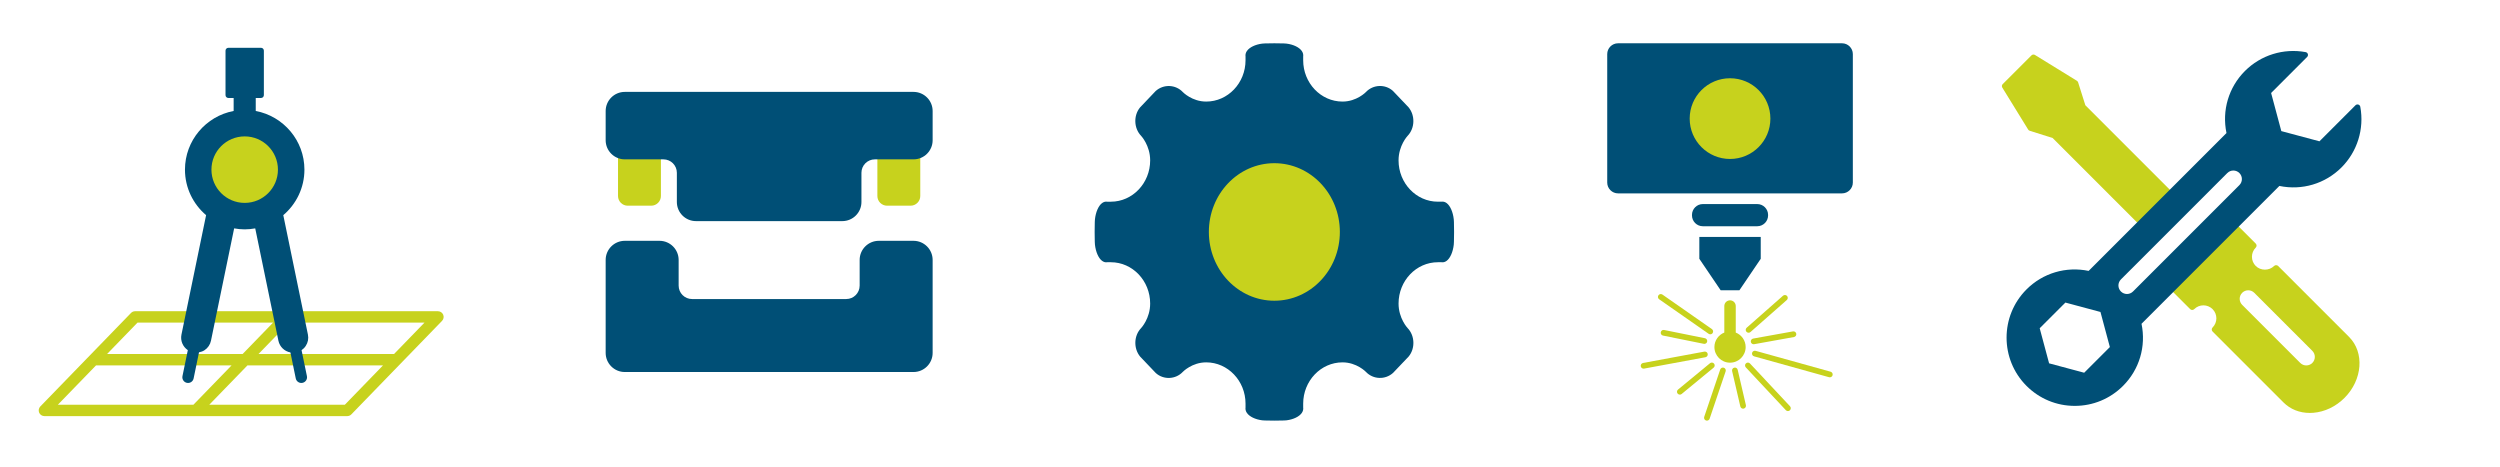
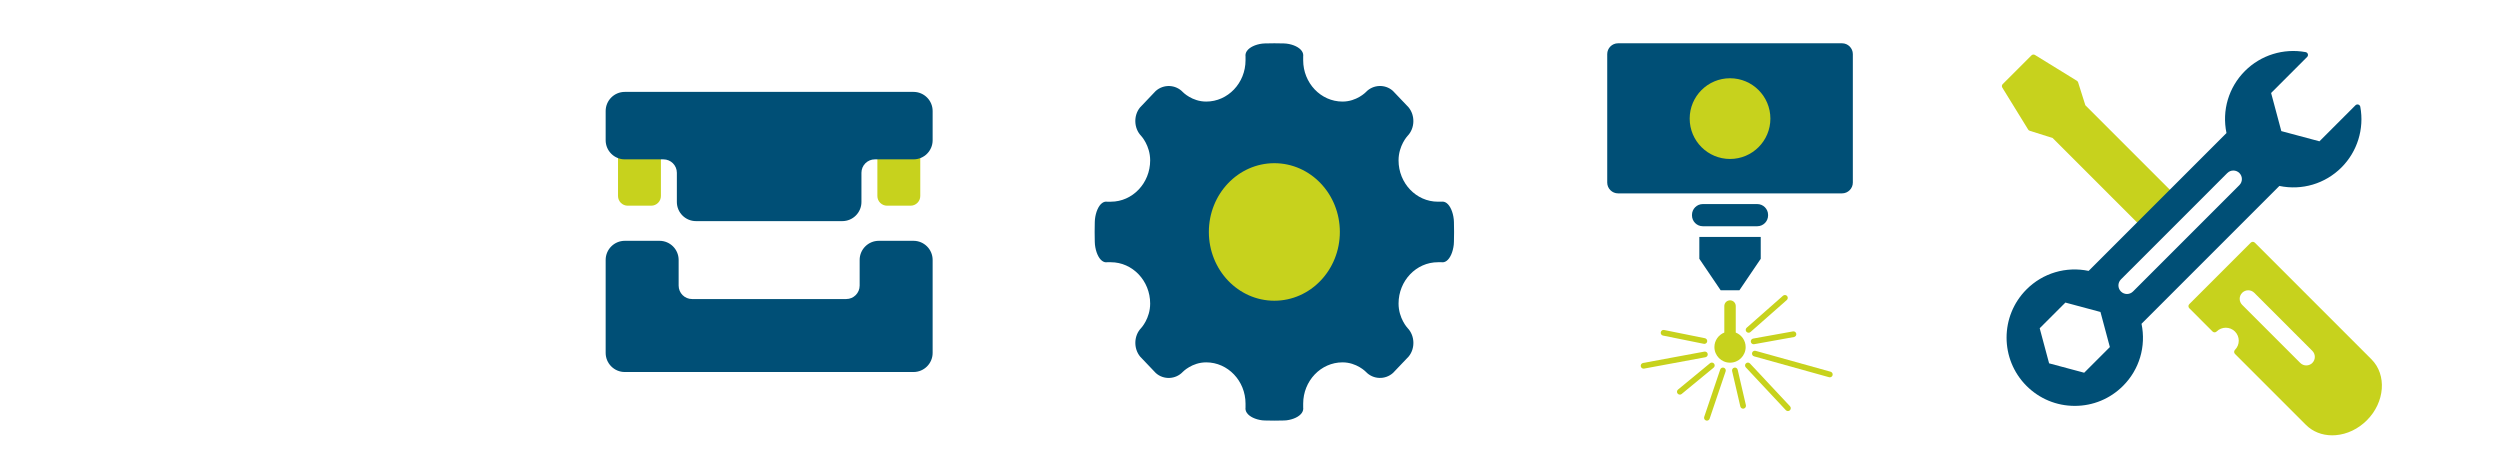
<svg xmlns="http://www.w3.org/2000/svg" xml:space="preserve" width="154.869mm" height="28.928mm" version="1.1" style="shape-rendering:geometricPrecision; text-rendering:geometricPrecision; image-rendering:optimizeQuality; fill-rule:evenodd; clip-rule:evenodd" viewBox="0 0 15486.94 2892.78">
  <defs>
    <style type="text/css"> .fil0 {fill:#C7D21D;fill-rule:nonzero} .fil1 {fill:#004F76;fill-rule:nonzero} </style>
  </defs>
  <g id="Слой_x0020_1">
    <g id="_-878805416">
      <g>
        <path class="fil0" d="M13468.69 1202.41l-550.44 -550.47 -44.77 -141.68c-1.27,-4.02 -3.95,-7.48 -7.55,-9.74l-259.82 -160.05c-6.88,-4.24 -15.91,-3.21 -21.73,2.57l-177.98 177.94c-5.78,5.79 -6.84,14.79 -2.57,21.74l160.12 259.85c2.22,3.6 5.68,6.28 9.7,7.55l141.71 44.73 550.44 550.44c3.46,3.46 7.98,5.15 12.49,5.15 4.48,0 9,-1.69 12.46,-5.15l177.94 -177.94c6.88,-6.88 6.88,-18.06 0,-24.94z" />
-         <path class="fil0" d="M14324.38 2248.27c-10.34,10.34 -23.88,15.49 -37.43,15.49 -13.51,0 -27.06,-5.15 -37.39,-15.49l-359.7 -359.69c-20.67,-20.67 -20.67,-54.15 0,-74.82 20.68,-20.68 54.16,-20.68 74.83,0l359.69 359.69c20.67,20.67 20.67,54.15 0,74.82zm227.54 -161.25l-439.42 -439.42c-6.59,-6.63 -18.31,-6.63 -24.94,0 -30.41,30.41 -83.36,30.37 -113.73,0.03 -15.17,-15.2 -23.54,-35.38 -23.54,-56.9 0,-21.48 8.37,-41.66 23.54,-56.87 3.31,-3.31 5.18,-7.79 5.18,-12.45 0,-4.69 -1.87,-9.17 -5.18,-12.49l-144.43 -144.43c-6.92,-6.88 -18.06,-6.88 -24.94,0l-381.11 381.11c-6.88,6.88 -6.88,18.06 0,24.94l144.43 144.46c3.28,3.28 7.76,5.15 12.45,5.15 4.69,0 9.17,-1.87 12.49,-5.15 31.33,-31.36 82.41,-31.36 113.73,0 31.37,31.37 31.33,82.38 -0.03,113.7 -3.28,3.32 -5.15,7.8 -5.15,12.49 0,4.69 1.87,9.17 5.15,12.46l439.42 439.42c42.3,42.29 99.41,64.94 162.7,64.94 7.16,0 14.43,-0.32 21.77,-0.88 70.8,-5.68 139.49,-38.45 193.32,-92.32 111.97,-111.97 124.67,-281.45 28.29,-377.79z" />
+         <path class="fil0" d="M14324.38 2248.27c-10.34,10.34 -23.88,15.49 -37.43,15.49 -13.51,0 -27.06,-5.15 -37.39,-15.49l-359.7 -359.69c-20.67,-20.67 -20.67,-54.15 0,-74.82 20.68,-20.68 54.16,-20.68 74.83,0l359.69 359.69c20.67,20.67 20.67,54.15 0,74.82zm227.54 -161.25l-439.42 -439.42l-144.43 -144.43c-6.92,-6.88 -18.06,-6.88 -24.94,0l-381.11 381.11c-6.88,6.88 -6.88,18.06 0,24.94l144.43 144.46c3.28,3.28 7.76,5.15 12.45,5.15 4.69,0 9.17,-1.87 12.49,-5.15 31.33,-31.36 82.41,-31.36 113.73,0 31.37,31.37 31.33,82.38 -0.03,113.7 -3.28,3.32 -5.15,7.8 -5.15,12.49 0,4.69 1.87,9.17 5.15,12.46l439.42 439.42c42.3,42.29 99.41,64.94 162.7,64.94 7.16,0 14.43,-0.32 21.77,-0.88 70.8,-5.68 139.49,-38.45 193.32,-92.32 111.97,-111.97 124.67,-281.45 28.29,-377.79z" />
        <path class="fil1" d="M13872.52 1146.7l-659.02 659.03c-10.34,10.33 -23.85,15.48 -37.4,15.48 -13.54,0 -27.09,-5.15 -37.43,-15.48 -20.67,-20.68 -20.67,-54.15 0,-74.83l659.03 -659.02c20.67,-20.67 54.15,-20.67 74.82,0 20.67,20.67 20.67,54.15 0,74.82zm-961.53 1162.26l-217.31 -58.2 -58.24 -217.35 159.1 -159.1 217.34 58.24 58.21 217.35 -159.1 159.06zm1710.51 -1647.57c-1.2,-6.42 -5.85,-11.68 -12.1,-13.66 -6.31,-1.87 -13.05,-0.24 -17.71,4.38l-223.23 223.27 -236.19 -63.25 -63.25 -236.15 223.24 -223.27c4.65,-4.66 6.31,-11.43 4.37,-17.71 -1.94,-6.28 -7.2,-10.9 -13.62,-12.14 -137.16,-25.22 -277.63,18.42 -375.88,116.66 -101.25,101.22 -143.72,244.41 -114.58,384.74l-853.94 853.9c-140.26,-29.07 -283.45,13.3 -384.74,114.58 -164.81,164.82 -164.81,432.97 0,597.79 79.87,79.83 186.02,123.82 298.91,123.82 112.89,0 219.04,-43.99 298.84,-123.82 101.28,-101.22 143.76,-244.41 114.58,-384.74l853.94 -853.94c140.15,29.11 283.49,-13.3 384.77,-114.58 98.28,-98.28 141.85,-238.79 116.59,-375.88z" />
      </g>
      <path class="fil0" d="M4094.24 1214.23c0,32.98 -26.99,59.97 -59.98,59.97l-145.76 0c-33.02,0 -60.01,-26.99 -60.01,-59.97l0 -307.69c0,-32.95 26.99,-59.98 60.01,-59.98l145.76 0c32.99,0 59.98,27.03 59.98,59.98l0 307.69z" />
      <path class="fil0" d="M5700.89 1214.23c0,32.98 -26.99,59.97 -59.97,59.97l-145.77 0c-33.02,0 -60.01,-26.99 -60.01,-59.97l0 -307.69c0,-32.95 26.99,-59.98 60.01,-59.98l145.77 0c32.98,0 59.97,27.03 59.97,59.98l0 307.69z" />
      <path class="fil1" d="M5659.1 1491.8l-215.33 0c-65.27,0 -118.4,53.13 -118.4,118.39l0 159.18c0,45.82 -37.28,83.11 -83.07,83.11l-955.19 0c-45.79,0 -83.07,-37.29 -83.07,-83.11l0 -159.18c0,-65.26 -53.13,-118.39 -118.43,-118.39l-215.3 0c-65.3,0 -118.39,53.13 -118.39,118.39l0 576.02c0,65.26 53.09,118.36 118.39,118.36l1788.79 0c65.3,0 118.39,-53.1 118.39,-118.36l0 -576.02c0,-65.26 -53.09,-118.39 -118.39,-118.39z" />
      <path class="fil1" d="M5659.14 569.27l-1788.83 0c-65.3,0 -118.39,53.13 -118.39,118.39l0 181.12c0,65.3 53.09,118.39 118.39,118.39l239.57 0c45.86,0 83.11,37.26 83.11,83.08l0 181.15c0,65.3 53.1,118.36 118.4,118.36l906.67 0c65.3,0 118.39,-53.06 118.39,-118.36l0 -181.15c0,-45.82 37.26,-83.08 83.08,-83.08l239.61 0c65.3,0 118.35,-53.09 118.35,-118.39l0 -181.12c0,-65.26 -53.05,-118.39 -118.35,-118.39z" />
      <path class="fil1" d="M9005.7 1358.03c-5.04,-44.95 -21.8,-83.19 -43.71,-99.7 -10.12,-7.65 -21.23,-10.65 -32.06,-8.89l-22.58 0c-134.34,0 -243.63,-114.76 -243.63,-255.8 0,-92.35 55.49,-151.48 56.02,-152.04 45.02,-46.61 48.12,-125.45 6.03,-176.78l-96.97 -101.71c-47.88,-43.28 -122.98,-40.04 -167.4,7.24 -0.49,0.56 -56.9,58.84 -144.85,58.84 -134.34,0 -243.63,-114.76 -243.63,-255.8l0 -23.71c1.7,-11.39 -1.16,-22.96 -8.43,-33.62 -15.7,-23 -52.07,-40.6 -94.96,-45.96 -1.66,-0.22 -17.68,-2.01 -75.18,-2.01 -57.5,0 -73.52,1.79 -75.14,2.01 -42.94,5.36 -79.34,22.96 -95.04,45.96 -7.23,10.66 -10.13,22.23 -8.4,33.62l0 23.71c0,141.04 -109.32,255.8 -243.66,255.8 -87.95,0 -144.29,-58.28 -144.78,-58.81 -44.45,-47.31 -119.56,-50.52 -168.45,-6.35l-96.84 101.78c-41.2,50.34 -38.14,129.18 6.91,175.75 0.5,0.6 56.03,59.73 56.03,152.08 0,141.04 -109.3,255.8 -243.63,255.8l-22.58 0c-11.11,-1.8 -21.98,1.2 -32.1,8.89 -21.91,16.51 -38.67,54.75 -43.71,99.7 -0.21,1.73 -1.91,18.55 -1.91,78.88 0,60.36 1.7,77.22 1.91,78.95 5.08,44.98 21.8,83.19 43.74,99.66 10.13,7.66 21.17,10.79 32.07,8.89l22.58 0c134.33,0 243.63,114.76 243.63,255.83 0,92.36 -55.53,151.49 -55.99,152.02 -45.09,46.63 -48.15,125.48 -6.07,176.81l96.94 101.7c47.95,43.33 123.05,40.08 167.43,-7.23 0.53,-0.56 56.87,-58.84 144.82,-58.84 134.34,0 243.66,114.76 243.66,255.76l0 23.74c-1.73,11.36 1.17,22.94 8.4,33.59 15.7,23.04 52.1,40.64 95.04,46 1.62,0.18 17.64,1.94 75.14,1.94 57.5,0 73.52,-1.76 75.18,-1.94 42.89,-5.36 79.26,-22.96 94.96,-46 7.27,-10.65 10.13,-22.23 8.43,-33.59l0 -23.74c0,-141 109.29,-255.76 243.63,-255.76 87.95,0 144.36,58.28 144.82,58.81 44.45,47.34 119.48,50.62 168.41,6.31l96.88 -101.74c41.2,-50.34 38.1,-129.19 -6.92,-175.79 -0.53,-0.56 -56.02,-59.69 -56.02,-152.05 0,-141.07 109.29,-255.83 243.63,-255.83l22.58 0c10.79,1.87 21.9,-1.23 32.03,-8.89 21.94,-16.47 38.66,-54.68 43.74,-99.62 0.22,-1.73 1.94,-18.6 1.94,-78.99 0,-60.36 -1.72,-77.19 -1.94,-78.88z" />
      <path class="fil0" d="M8300.08 1436.92c0,235.27 -181.65,425.98 -405.73,425.98 -224.12,0 -405.73,-190.71 -405.73,-425.98 0,-235.27 181.61,-425.98 405.73,-425.98 224.08,0 405.73,190.71 405.73,425.98z" />
-       <path class="fil0" d="M2136.18 2507.21l-839.71 0 236.32 -243.6 839.72 0 -236.33 243.6zm-1541.42 -243.6l839.71 0 -236.32 243.6 -839.72 0 236.33 -243.6zm2150.74 -314.11c-5.5,-13.05 -18.31,-21.52 -32.46,-21.52l-846.06 0c-19.51,0 -35.28,15.77 -35.28,35.28 0,19.51 15.77,35.28 35.28,35.28l762.67 0 -188.7 194.52 -839.72 0 147.39 -151.91c13.55,-13.97 13.23,-36.3 -0.78,-49.88 -2.61,-2.54 -5.75,-4.13 -8.85,-5.71 5.12,-6.11 8.54,-13.69 8.54,-22.3 0,-19.51 -15.77,-35.28 -35.28,-35.28l-392.89 0c-19.51,0 -35.28,15.77 -35.28,35.28 0,19.51 15.77,35.28 35.28,35.28l372.25 0 -188.66 194.52 -839.76 0 188.7 -194.52 308.37 0c19.51,0 35.28,-15.77 35.28,-35.28 0,-19.51 -15.77,-35.28 -35.28,-35.28l-323.29 0c-9.56,0 -18.66,3.85 -25.33,10.73l-561.9 579.22c-9.84,10.16 -12.67,25.26 -7.16,38.31 5.5,13.06 18.34,21.52 32.49,21.52l1876.03 0c9.53,0 18.67,-3.84 25.33,-10.72l561.91 -579.23c9.88,-10.16 12.7,-25.22 7.16,-38.31z" />
-       <path class="fil1" d="M1868.09 2169.14c10.16,-6.84 18.97,-15.66 25.92,-26.25 13.76,-20.92 18.6,-45.82 13.52,-70.13l-152.65 -739.98c79.97,-67.95 130.95,-169.02 130.95,-281.91 0,-180.59 -130.17,-331.19 -301.55,-363.4l0 -80.5 32.66 0c9.74,0 17.64,-7.9 17.64,-17.64l0 -275.59c0,-9.74 -7.9,-17.64 -17.64,-17.64l-202.28 0c-9.74,0 -17.64,7.9 -17.64,17.64l0 275.59c0,9.74 7.9,17.64 17.64,17.64l32.7 0 0 80.5c-171.38,32.21 -301.55,182.81 -301.55,363.4 0,112.89 50.97,213.96 130.91,281.91l-152.64 739.98c-7.87,38.17 8.92,75.74 39.44,96.28l-33.2 160.93c-3.91,19.09 8.33,37.75 27.41,41.67 2.44,0.49 4.8,0.74 7.16,0.74 16.41,0 31.08,-11.47 34.54,-28.16l33.37 -161.74c11.93,-2.3 23.53,-6.07 34.01,-12.92 20.92,-13.75 35.17,-34.78 40.18,-59.12l143.51 -695.71c21.24,3.84 43.01,6.13 65.34,6.13 22.26,0 44.06,-2.29 65.26,-6.13l143.55 695.74c7.83,38.17 38.2,66.04 74.33,72.82l33.19 160.93c3.46,16.69 18.14,28.16 34.54,28.16 2.33,0 4.76,-0.25 7.16,-0.74 19.09,-3.92 31.36,-22.58 27.41,-41.67l-33.19 -160.83z" />
-       <path class="fil0" d="M1721.77 1050.86c0,113.77 -92.21,205.99 -205.95,205.99 -113.77,0 -205.98,-92.22 -205.98,-205.99 0,-113.77 92.21,-205.95 205.98,-205.95 113.74,0 205.95,92.18 205.95,205.95z" />
      <g>
        <path class="fil1" d="M11410.96 268.13l-1387.61 0c-36.83,0 -66.96,30.13 -66.96,66.96l0 795.87c0,36.83 30.13,66.96 66.96,66.96l1387.61 0c36.87,0 66.96,-30.13 66.96,-66.96l0 -795.87c0,-36.83 -30.09,-66.96 -66.96,-66.96z" />
        <path class="fil1" d="M10952.9 1334.53c0,36.83 -30.13,66.96 -66.96,66.96l-337.53 0c-36.83,0 -66.96,-30.13 -66.96,-66.96l0 -3.42c0,-36.83 30.13,-66.96 66.96,-66.96l337.53 0c36.83,0 66.96,30.13 66.96,66.96l0 3.42z" />
        <path class="fil0" d="M10717.15 984.75c-138.07,0 -249.97,-111.94 -249.97,-250.01 0,-138.08 111.9,-250.02 249.97,-250.02 138.08,0 250.02,111.94 250.02,250.02 0,138.07 -111.94,250.01 -250.02,250.01z" />
        <path class="fil0" d="M10813.93 2149.99c0,-40.89 -25.47,-75.71 -61.31,-89.86l0 -164.22c0,-19.57 -15.88,-35.45 -35.46,-35.45 -19.58,0 -35.42,15.88 -35.42,35.45l0 164.22c-35.87,14.15 -61.31,48.97 -61.31,89.86 0,53.44 43.29,96.73 96.73,96.73 53.45,0 96.77,-43.29 96.77,-96.73z" />
        <path class="fil0" d="M10832.08 2061.21c4.13,0 8.33,-1.45 11.71,-4.41l225.08 -198.34c7.33,-6.45 8.01,-17.67 1.58,-24.97 -6.49,-7.31 -17.63,-8.01 -25.01,-1.59l-225.1 198.3c-7.34,6.49 -8.05,17.67 -1.56,25.01 3.53,3.98 8.4,6 13.3,6z" />
        <path class="fil0" d="M10846.03 2117.95c1.59,8.57 9.04,14.57 17.47,14.57 0.99,0 2.08,-0.11 3.14,-0.29l246.52 -44.41c9.66,-1.73 16.05,-10.9 14.32,-20.57 -1.76,-9.63 -10.44,-16.01 -20.57,-14.29l-246.55 44.38c-9.63,1.77 -16.02,10.98 -14.33,20.61z" />
        <path class="fil0" d="M11340.1 2302.6l-464.44 -129.25c-9.17,-2.68 -19.22,2.89 -21.8,12.34 -2.64,9.39 2.9,19.16 12.28,21.81l464.43 129.25c1.55,0.43 3.18,0.6 4.76,0.6 7.77,0 14.89,-5.08 17.08,-12.94 2.64,-9.39 -2.89,-19.2 -12.31,-21.81z" />
        <path class="fil0" d="M10840.8 2251.79c-6.63,-7.2 -17.92,-7.59 -25.01,-0.82 -7.16,6.67 -7.55,17.86 -0.81,25.02l247.86 264.83c3.46,3.74 8.18,5.64 12.91,5.64 4.3,0 8.64,-1.59 12.06,-4.8 7.17,-6.73 7.55,-17.92 0.85,-25.01l-247.86 -264.86z" />
        <path class="fil0" d="M10764.59 2290.72c-2.18,-9.46 -11.57,-15.53 -21.27,-13.23 -9.49,2.22 -15.45,11.71 -13.23,21.27l50.87 219.11c1.87,8.18 9.17,13.72 17.22,13.72 1.3,0 2.68,-0.14 4.02,-0.49 9.52,-2.19 15.49,-11.71 13.23,-21.24l-50.84 -219.14z" />
        <path class="fil0" d="M10618.07 2252.44c-6.24,-7.55 -17.46,-8.68 -24.94,-2.4l-198.19 163.3c-7.58,6.14 -8.64,17.36 -2.43,24.91 3.53,4.23 8.57,6.46 13.69,6.46 3.95,0 7.97,-1.34 11.25,-4.06l198.22 -163.3c7.55,-6.21 8.65,-17.36 2.4,-24.91z" />
        <path class="fil0" d="M10578.83 2192.33c-1.8,-9.64 -10.69,-15.74 -20.67,-14.22l-379.8 70.41c-9.63,1.8 -15.94,11.01 -14.18,20.68 1.62,8.53 9.03,14.46 17.43,14.46 1.09,0 2.15,-0.07 3.24,-0.28l379.8 -70.38c9.63,-1.84 15.95,-11.08 14.18,-20.67z" />
-         <path class="fil0" d="M10584.62 2067.78c3.07,2.19 6.64,3.18 10.13,3.18 5.57,0 11.11,-2.61 14.53,-7.59 5.58,-8.04 3.67,-19.08 -4.37,-24.65l-306.5 -213.89c-8.11,-5.68 -19.05,-3.67 -24.69,4.37 -5.61,8.04 -3.67,19.12 4.41,24.73l306.49 213.85z" />
        <path class="fil0" d="M10309.05 2044.19c-10.05,-2.3 -18.94,4.23 -20.85,13.86 -1.94,9.6 4.23,18.91 13.87,20.82l252.66 51.01c1.19,0.28 2.32,0.35 3.49,0.35 8.25,0 15.7,-5.82 17.35,-14.18 1.91,-9.6 -4.23,-18.95 -13.86,-20.89l-252.66 -50.97z" />
        <path class="fil0" d="M10678.85 2277.93c-9.35,-3.21 -19.41,1.87 -22.51,11.12l-99.13 293.3c-3.14,9.27 1.83,19.33 11.11,22.47 1.91,0.63 3.81,0.92 5.68,0.92 7.37,0 14.32,-4.66 16.79,-12.07l99.13 -293.23c3.14,-9.31 -1.8,-19.37 -11.07,-22.51z" />
        <polygon class="fil1" points="10526.99,1467.72 10526.99,1603.18 10658.96,1797.92 10775.38,1797.92 10907.35,1603.18 10907.35,1467.72 " />
      </g>
    </g>
  </g>
</svg>